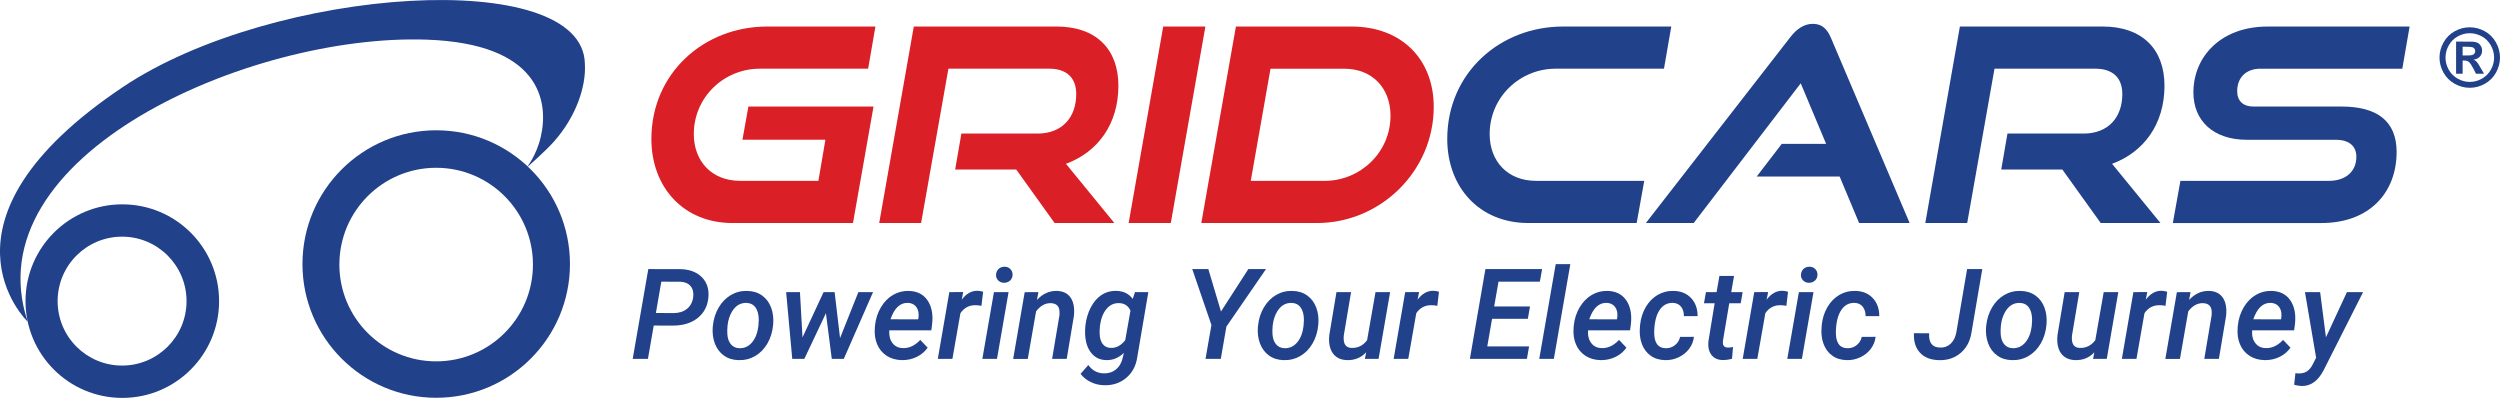
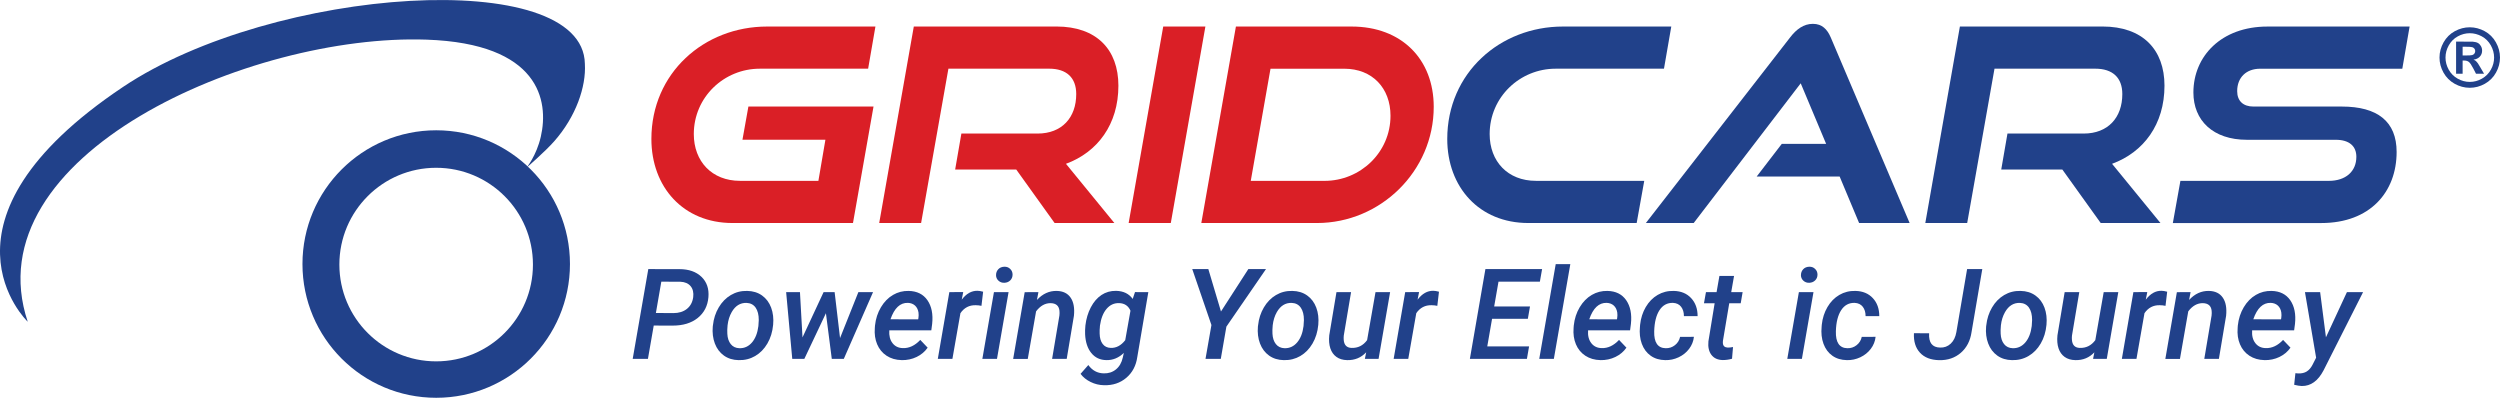
<svg xmlns="http://www.w3.org/2000/svg" width="203" height="33" viewBox="0 0 203 33" fill="none">
  <g clip-path="url(#clip0_12_1369)">
    <path d="M59.476 18.109C55.483 18.109 52.893 15.19 52.893 11.284C52.893 5.929 57.172 2.155 62.285 2.155H71.085L70.492 5.578H61.692C58.795 5.578 56.337 7.882 56.337 10.888C56.337 13.105 57.807 14.684 60.089 14.684H66.454L67.023 11.349H60.287L60.77 8.651H70.93L69.262 18.109H59.475H59.476Z" fill="#DA1F26" />
    <path d="M85.634 18.109L82.518 13.764H77.559L78.064 10.845H84.252C86.227 10.845 87.39 9.55 87.39 7.64C87.39 6.302 86.6 5.577 85.196 5.577H77.011L74.794 18.108H71.392L74.201 2.153H85.788C89.036 2.153 90.814 4.018 90.814 6.959C90.814 10.096 89.124 12.357 86.556 13.301L90.484 18.106H85.634V18.109Z" fill="#DA1F26" />
    <path d="M91.646 18.109L94.454 2.155H97.878L95.069 18.109H91.646Z" fill="#DA1F26" />
    <path d="M97.547 18.109L100.356 2.155H109.748C113.808 2.155 116.419 4.81 116.419 8.673C116.419 13.895 112.097 18.109 106.939 18.109H97.547ZM107.554 14.686C110.451 14.686 112.909 12.382 112.909 9.398C112.909 7.159 111.438 5.58 109.156 5.58H103.165L101.562 14.687H107.554V14.686Z" fill="#DA1F26" />
    <path d="M124.1 18.109C120.106 18.109 117.517 15.19 117.517 11.284C117.517 5.929 121.796 2.155 126.908 2.155H135.708L135.115 5.578H126.315C123.418 5.578 120.96 7.882 120.96 10.888C120.96 13.105 122.431 14.684 124.713 14.684H133.513L132.898 18.108H124.098L124.1 18.109Z" fill="#21418A" />
    <path d="M150.959 18.109L149.379 14.335H142.642L144.682 11.68H148.281L146.218 6.764L137.528 18.109H133.644L145.362 3.033C145.867 2.375 146.46 1.936 147.205 1.936C147.951 1.936 148.368 2.375 148.654 3.033L155.062 18.109H150.958H150.959Z" fill="#21418A" />
    <path d="M170.577 18.109L167.461 13.764H162.501L163.006 10.845H169.195C171.17 10.845 172.332 9.55 172.332 7.64C172.332 6.302 171.542 5.577 170.139 5.577H161.953L159.736 18.108H156.335L159.143 2.153H170.73C173.978 2.153 175.756 4.018 175.756 6.959C175.756 10.096 174.067 12.357 171.499 13.301L175.427 18.106H170.577V18.109Z" fill="#21418A" />
    <path d="M176.435 18.109L177.049 14.686H189.097C190.479 14.686 191.336 13.917 191.336 12.732C191.336 11.855 190.743 11.351 189.669 11.351H182.449C179.684 11.351 178.104 9.77 178.104 7.511C178.104 4.571 180.364 2.156 184.117 2.156H195.66L195.067 5.58H183.524C182.404 5.58 181.659 6.282 181.659 7.401C181.659 8.213 182.164 8.652 182.976 8.652H190.152C193.049 8.652 194.606 9.859 194.606 12.34C194.606 15.566 192.477 18.111 188.483 18.111H176.435V18.109Z" fill="#21418A" />
    <path d="M53.083 26.436L52.612 29.141H51.375L52.642 21.85L55.167 21.854C55.928 21.854 56.525 22.062 56.959 22.478C57.392 22.894 57.581 23.445 57.524 24.13C57.465 24.838 57.175 25.4 56.659 25.816C56.141 26.232 55.464 26.439 54.626 26.439L53.083 26.435V26.436ZM53.258 25.414L54.675 25.424C55.122 25.424 55.489 25.311 55.774 25.084C56.06 24.856 56.231 24.54 56.288 24.132C56.334 23.761 56.264 23.464 56.08 23.239C55.895 23.014 55.615 22.893 55.242 22.877L53.699 22.872L53.258 25.416V25.414Z" fill="#21418A" />
    <path d="M57.891 26.412C57.948 25.881 58.104 25.398 58.36 24.965C58.615 24.531 58.943 24.195 59.344 23.958C59.744 23.722 60.188 23.609 60.677 23.623C61.141 23.631 61.541 23.754 61.879 23.994C62.215 24.235 62.462 24.564 62.617 24.98C62.772 25.398 62.826 25.862 62.779 26.372C62.725 26.947 62.569 27.454 62.311 27.895C62.053 28.336 61.722 28.674 61.319 28.909C60.917 29.143 60.471 29.255 59.979 29.242C59.518 29.235 59.121 29.113 58.784 28.874C58.45 28.634 58.203 28.308 58.046 27.892C57.89 27.476 57.833 27.018 57.877 26.517L57.891 26.412ZM59.059 27.098C59.076 27.448 59.167 27.73 59.337 27.941C59.505 28.153 59.74 28.265 60.04 28.275C60.448 28.285 60.788 28.128 61.064 27.804C61.339 27.48 61.512 27.038 61.581 26.477L61.612 25.987C61.612 25.559 61.526 25.224 61.357 24.98C61.187 24.737 60.939 24.608 60.616 24.595C60.108 24.582 59.708 24.83 59.414 25.342C59.237 25.652 59.125 26.01 59.079 26.413C59.053 26.693 59.045 26.922 59.059 27.099V27.098Z" fill="#21418A" />
    <path d="M68.211 27.453L69.699 23.722H70.891L68.517 29.14H67.541L67.065 25.434L65.312 29.14H64.331L63.835 23.722H64.957L65.163 27.397L66.875 23.722H67.772L68.212 27.453H68.211Z" fill="#21418A" />
    <path d="M73.213 29.241C72.742 29.23 72.335 29.111 71.99 28.885C71.644 28.658 71.389 28.347 71.224 27.954C71.059 27.56 70.996 27.122 71.035 26.638L71.05 26.432C71.109 25.881 71.27 25.386 71.533 24.947C71.795 24.508 72.121 24.176 72.512 23.948C72.902 23.72 73.326 23.613 73.783 23.623C74.46 23.636 74.969 23.889 75.309 24.38C75.648 24.872 75.775 25.513 75.691 26.301L75.622 26.823H72.211C72.181 27.253 72.268 27.599 72.472 27.862C72.675 28.124 72.957 28.259 73.313 28.266C73.824 28.284 74.295 28.06 74.726 27.601L75.326 28.231C75.098 28.555 74.8 28.807 74.43 28.985C74.059 29.164 73.654 29.249 73.213 29.243V29.241ZM73.719 24.593C73.092 24.573 72.622 25.017 72.307 25.926L74.556 25.93L74.576 25.824C74.6 25.671 74.601 25.521 74.581 25.373C74.544 25.137 74.45 24.95 74.301 24.812C74.15 24.676 73.957 24.602 73.719 24.592V24.593Z" fill="#21418A" />
    <path d="M79.694 24.834C79.54 24.801 79.385 24.783 79.228 24.783C78.707 24.77 78.293 24.985 77.987 25.428L77.336 29.139H76.15L77.086 23.72L78.213 23.716L78.093 24.332C78.464 23.842 78.89 23.602 79.374 23.612C79.485 23.612 79.637 23.636 79.83 23.687L79.695 24.834H79.694Z" fill="#21418A" />
    <path d="M80.955 29.14H79.767L80.708 23.722H81.896L80.955 29.14ZM80.879 22.335C80.879 22.151 80.939 21.995 81.059 21.864C81.18 21.734 81.342 21.666 81.545 21.658C81.738 21.651 81.9 21.71 82.028 21.837C82.157 21.961 82.221 22.115 82.221 22.295C82.221 22.485 82.158 22.643 82.034 22.766C81.909 22.889 81.749 22.955 81.555 22.962C81.365 22.969 81.204 22.911 81.074 22.789C80.943 22.668 80.878 22.517 80.878 22.335H80.879Z" fill="#21418A" />
    <path d="M84.32 23.717L84.2 24.354C84.664 23.854 85.199 23.61 85.807 23.623C86.314 23.633 86.69 23.814 86.933 24.167C87.177 24.519 87.267 25.011 87.203 25.642L86.617 29.142H85.431L86.023 25.627C86.039 25.483 86.041 25.35 86.027 25.227C85.984 24.829 85.747 24.627 85.317 24.616C84.866 24.609 84.47 24.831 84.13 25.282L83.455 29.143H82.269L83.205 23.725L84.322 23.72L84.32 23.717Z" fill="#21418A" />
    <path d="M88.135 26.426C88.199 25.885 88.344 25.397 88.573 24.959C88.802 24.521 89.089 24.187 89.437 23.955C89.784 23.723 90.181 23.61 90.629 23.617C91.224 23.631 91.672 23.849 91.976 24.273L92.162 23.718L93.244 23.722L92.348 28.99C92.248 29.697 91.949 30.261 91.454 30.68C90.959 31.099 90.355 31.3 89.643 31.279C89.263 31.272 88.902 31.186 88.562 31.018C88.221 30.852 87.947 30.631 87.741 30.357L88.372 29.641C88.689 30.079 89.103 30.303 89.613 30.317C90 30.33 90.334 30.224 90.612 29.999C90.89 29.774 91.077 29.452 91.17 29.035L91.256 28.655C90.838 29.059 90.364 29.254 89.833 29.241C89.326 29.233 88.92 29.042 88.614 28.665C88.308 28.288 88.141 27.78 88.111 27.142C88.1 26.942 88.109 26.703 88.135 26.426ZM89.311 26.532C89.291 26.702 89.285 26.886 89.291 27.083C89.298 27.437 89.378 27.717 89.532 27.924C89.685 28.131 89.904 28.24 90.187 28.249C90.638 28.266 91.031 28.057 91.369 27.622L91.794 25.229C91.62 24.831 91.311 24.625 90.867 24.612C90.467 24.602 90.129 24.757 89.855 25.078C89.581 25.398 89.403 25.848 89.319 26.425L89.308 26.531L89.311 26.532Z" fill="#21418A" />
    <path d="M99.142 25.295L101.365 21.85H102.798L99.583 26.522L99.128 29.141H97.887L98.368 26.392L96.811 21.85H98.117L99.144 25.295H99.142Z" fill="#21418A" />
    <path d="M102.157 26.412C102.213 25.881 102.37 25.398 102.625 24.965C102.88 24.531 103.208 24.195 103.61 23.958C104.01 23.722 104.454 23.609 104.942 23.623C105.406 23.631 105.807 23.754 106.144 23.994C106.482 24.235 106.727 24.564 106.882 24.98C107.038 25.398 107.091 25.862 107.045 26.372C106.991 26.947 106.835 27.454 106.576 27.895C106.318 28.336 105.988 28.674 105.585 28.909C105.183 29.143 104.736 29.255 104.245 29.242C103.784 29.235 103.386 29.113 103.05 28.874C102.715 28.634 102.469 28.308 102.312 27.892C102.155 27.476 102.099 27.018 102.142 26.517L102.157 26.412ZM103.324 27.098C103.342 27.448 103.433 27.73 103.603 27.941C103.771 28.153 104.006 28.265 104.306 28.275C104.713 28.285 105.054 28.128 105.329 27.804C105.605 27.48 105.778 27.038 105.847 26.477L105.878 25.987C105.878 25.559 105.792 25.224 105.622 24.98C105.453 24.737 105.205 24.608 104.881 24.595C104.374 24.582 103.974 24.83 103.679 25.342C103.502 25.652 103.391 26.01 103.344 26.413C103.318 26.693 103.311 26.922 103.324 27.099V27.098Z" fill="#21418A" />
    <path d="M110.935 28.605C110.525 29.043 110.01 29.255 109.392 29.242C109.041 29.235 108.75 29.149 108.518 28.981C108.286 28.814 108.121 28.581 108.022 28.282C107.924 27.983 107.895 27.632 107.935 27.228L108.521 23.723H109.707L109.115 27.244C109.102 27.367 109.101 27.487 109.111 27.605C109.144 28.018 109.353 28.234 109.737 28.25C110.261 28.27 110.686 28.06 111.009 27.619L111.691 23.723H112.877L111.94 29.142H110.828L110.934 28.605H110.935Z" fill="#21418A" />
    <path d="M116.709 24.834C116.555 24.801 116.4 24.783 116.244 24.783C115.723 24.77 115.308 24.985 115.002 25.428L114.351 29.139H113.165L114.102 23.72L115.229 23.716L115.108 24.332C115.479 23.842 115.906 23.602 116.39 23.612C116.5 23.612 116.652 23.636 116.845 23.687L116.71 24.834H116.709Z" fill="#21418A" />
    <path d="M124.061 25.885H121.156L120.766 28.129H124.161L123.985 29.141H119.354L120.615 21.85H125.218L125.038 22.872H121.678L121.327 24.885H124.236L124.061 25.887V25.885Z" fill="#21418A" />
    <path d="M126.173 29.14H124.987L126.324 21.448H127.51L126.173 29.14Z" fill="#21418A" />
    <path d="M129.953 29.241C129.482 29.23 129.075 29.111 128.73 28.885C128.384 28.658 128.129 28.347 127.964 27.954C127.799 27.56 127.736 27.122 127.775 26.638L127.79 26.432C127.849 25.881 128.01 25.386 128.273 24.947C128.535 24.508 128.862 24.176 129.252 23.948C129.642 23.72 130.066 23.613 130.523 23.623C131.2 23.636 131.709 23.889 132.049 24.38C132.388 24.872 132.516 25.513 132.431 26.301L132.362 26.823H128.951C128.921 27.253 129.008 27.599 129.212 27.862C129.415 28.124 129.697 28.259 130.053 28.266C130.564 28.284 131.035 28.06 131.466 27.601L132.066 28.231C131.838 28.555 131.54 28.807 131.17 28.985C130.799 29.164 130.394 29.249 129.953 29.243V29.241ZM130.459 24.593C129.832 24.573 129.36 25.017 129.047 25.926L131.296 25.93L131.316 25.824C131.34 25.671 131.341 25.521 131.321 25.373C131.284 25.137 131.19 24.95 131.041 24.812C130.89 24.676 130.697 24.602 130.459 24.592V24.593Z" fill="#21418A" />
    <path d="M135.252 28.275C135.536 28.282 135.787 28.2 136.006 28.027C136.225 27.854 136.364 27.631 136.423 27.354L137.546 27.35C137.509 27.706 137.379 28.033 137.157 28.326C136.935 28.62 136.651 28.848 136.303 29.012C135.955 29.175 135.594 29.252 135.217 29.242C134.753 29.235 134.357 29.116 134.031 28.881C133.703 28.648 133.465 28.324 133.314 27.913C133.164 27.501 133.114 27.041 133.164 26.534L133.178 26.358C133.235 25.835 133.387 25.359 133.636 24.933C133.886 24.508 134.206 24.179 134.601 23.948C134.995 23.718 135.431 23.609 135.913 23.623C136.5 23.636 136.97 23.831 137.319 24.206C137.67 24.582 137.846 25.07 137.846 25.671H136.734C136.734 25.36 136.658 25.107 136.506 24.91C136.354 24.712 136.135 24.608 135.848 24.593C135.384 24.58 135.018 24.778 134.751 25.185C134.485 25.593 134.341 26.167 134.321 26.908C134.298 27.805 134.608 28.262 135.252 28.275Z" fill="#21418A" />
    <path d="M140.805 22.405L140.575 23.722H141.501L141.346 24.624H140.415L139.905 27.659C139.895 27.743 139.893 27.817 139.9 27.883C139.921 28.101 140.054 28.214 140.301 28.224C140.424 28.224 140.564 28.21 140.721 28.179L140.641 29.13C140.395 29.2 140.145 29.236 139.895 29.236C139.481 29.229 139.171 29.088 138.965 28.813C138.759 28.537 138.679 28.172 138.723 27.718L139.229 24.624H138.363L138.524 23.722H139.386L139.616 22.405H140.808H140.805Z" fill="#21418A" />
-     <path d="M145.052 24.834C144.898 24.801 144.743 24.783 144.587 24.783C144.066 24.77 143.651 24.985 143.346 25.428L142.694 29.139H141.508L142.445 23.72L143.572 23.716L143.451 24.332C143.823 23.842 144.249 23.602 144.733 23.612C144.843 23.612 144.996 23.636 145.188 23.687L145.054 24.834H145.052Z" fill="#21418A" />
    <path d="M146.314 29.14H145.128L146.069 23.722H147.255L146.314 29.14ZM146.238 22.335C146.238 22.151 146.298 21.995 146.418 21.864C146.538 21.734 146.701 21.666 146.904 21.658C147.097 21.651 147.259 21.71 147.387 21.837C147.516 21.961 147.58 22.115 147.58 22.295C147.58 22.485 147.517 22.643 147.391 22.766C147.266 22.889 147.107 22.955 146.913 22.962C146.723 22.969 146.562 22.911 146.431 22.789C146.301 22.668 146.235 22.517 146.235 22.335H146.238Z" fill="#21418A" />
    <path d="M150.004 28.275C150.288 28.282 150.539 28.2 150.758 28.027C150.977 27.854 151.116 27.631 151.175 27.354L152.298 27.35C152.262 27.706 152.131 28.033 151.909 28.326C151.687 28.62 151.403 28.848 151.055 29.012C150.707 29.175 150.346 29.252 149.969 29.242C149.505 29.235 149.109 29.116 148.783 28.881C148.455 28.648 148.218 28.324 148.067 27.913C147.916 27.501 147.867 27.041 147.916 26.534L147.93 26.358C147.987 25.835 148.139 25.359 148.389 24.933C148.638 24.508 148.958 24.179 149.353 23.948C149.747 23.718 150.184 23.609 150.665 23.623C151.252 23.636 151.722 23.831 152.072 24.206C152.423 24.582 152.598 25.07 152.598 25.671H151.486C151.486 25.36 151.41 25.107 151.258 24.91C151.106 24.712 150.887 24.608 150.6 24.593C150.136 24.58 149.77 24.778 149.504 25.185C149.237 25.593 149.093 26.167 149.073 26.908C149.05 27.805 149.36 28.262 150.004 28.275Z" fill="#21418A" />
    <path d="M159.729 21.85H160.962L160.09 26.963C159.987 27.67 159.697 28.232 159.222 28.645C158.746 29.058 158.159 29.26 157.461 29.245C156.78 29.232 156.261 29.03 155.901 28.639C155.542 28.249 155.379 27.721 155.412 27.057L156.645 27.061C156.599 27.823 156.896 28.21 157.537 28.223C157.87 28.236 158.157 28.131 158.395 27.908C158.634 27.685 158.788 27.37 158.858 26.963L159.729 21.849V21.85Z" fill="#21418A" />
    <path d="M161.286 26.412C161.343 25.881 161.5 25.398 161.755 24.965C162.01 24.531 162.338 24.195 162.739 23.958C163.139 23.722 163.583 23.609 164.072 23.623C164.536 23.631 164.936 23.754 165.274 23.994C165.612 24.235 165.857 24.564 166.012 24.98C166.167 25.398 166.221 25.862 166.174 26.372C166.121 26.947 165.964 27.454 165.706 27.895C165.448 28.336 165.117 28.674 164.714 28.909C164.313 29.143 163.866 29.255 163.374 29.242C162.913 29.235 162.516 29.113 162.18 28.874C161.845 28.634 161.598 28.308 161.442 27.892C161.285 27.476 161.228 27.018 161.272 26.517L161.286 26.412ZM162.454 27.098C162.471 27.448 162.562 27.73 162.732 27.941C162.9 28.153 163.135 28.265 163.435 28.275C163.843 28.285 164.183 28.128 164.459 27.804C164.734 27.48 164.907 27.038 164.977 26.477L165.007 25.987C165.007 25.559 164.922 25.224 164.752 24.98C164.582 24.737 164.334 24.608 164.011 24.595C163.503 24.582 163.103 24.83 162.809 25.342C162.632 25.652 162.52 26.01 162.474 26.413C162.448 26.693 162.441 26.922 162.454 27.099V27.098Z" fill="#21418A" />
    <path d="M170.065 28.605C169.654 29.043 169.14 29.255 168.522 29.242C168.171 29.235 167.88 29.149 167.648 28.981C167.416 28.814 167.25 28.581 167.152 28.282C167.053 27.983 167.024 27.632 167.065 27.228L167.65 23.723H168.837L168.245 27.244C168.232 27.367 168.23 27.487 168.241 27.605C168.274 28.018 168.483 28.234 168.867 28.25C169.39 28.27 169.815 28.06 170.139 27.619L170.82 23.723H172.006L171.07 29.142H169.957L170.063 28.605H170.065Z" fill="#21418A" />
    <path d="M175.839 24.834C175.685 24.801 175.53 24.783 175.373 24.783C174.853 24.77 174.438 24.985 174.132 25.428L173.481 29.139H172.295L173.231 23.72L174.358 23.716L174.238 24.332C174.609 23.842 175.035 23.602 175.52 23.612C175.63 23.612 175.782 23.636 175.975 23.687L175.84 24.834H175.839Z" fill="#21418A" />
    <path d="M177.876 23.717L177.756 24.354C178.22 23.854 178.755 23.61 179.364 23.623C179.871 23.633 180.247 23.814 180.49 24.167C180.734 24.519 180.824 25.011 180.76 25.642L180.174 29.142H178.988L179.58 25.627C179.597 25.483 179.598 25.35 179.584 25.227C179.54 24.829 179.304 24.627 178.873 24.616C178.423 24.609 178.027 24.831 177.687 25.282L177.012 29.143H175.826L176.762 23.725L177.879 23.72L177.876 23.717Z" fill="#21418A" />
    <path d="M183.875 29.241C183.403 29.23 182.996 29.111 182.651 28.885C182.306 28.658 182.05 28.347 181.885 27.954C181.72 27.56 181.657 27.122 181.697 26.638L181.711 26.432C181.771 25.881 181.932 25.386 182.194 24.947C182.456 24.508 182.783 24.176 183.173 23.948C183.563 23.72 183.988 23.613 184.444 23.623C185.122 23.636 185.63 23.889 185.97 24.38C186.309 24.872 186.437 25.513 186.353 26.301L186.283 26.823H182.873C182.842 27.253 182.929 27.599 183.134 27.862C183.337 28.124 183.618 28.259 183.975 28.266C184.485 28.284 184.956 28.06 185.387 27.601L185.987 28.231C185.76 28.555 185.461 28.807 185.091 28.985C184.72 29.164 184.315 29.249 183.875 29.243V29.241ZM184.381 24.593C183.753 24.573 183.281 25.017 182.968 25.926L185.217 25.93L185.238 25.824C185.261 25.671 185.262 25.521 185.242 25.373C185.206 25.137 185.111 24.95 184.962 24.812C184.811 24.676 184.618 24.602 184.381 24.592V24.593Z" fill="#21418A" />
    <path d="M188.867 27.389L190.569 23.723H191.881L188.671 30.077C188.223 30.931 187.634 31.355 186.904 31.344C186.724 31.337 186.518 31.304 186.287 31.244L186.387 30.303L186.602 30.323C186.889 30.334 187.125 30.279 187.312 30.161C187.5 30.042 187.656 29.858 187.784 29.607L188.069 29.046L187.163 23.723H188.396L188.867 27.389Z" fill="#21418A" />
    <path d="M200.544 2.216C200.964 2.216 201.369 2.322 201.756 2.532C202.143 2.742 202.448 3.044 202.668 3.438C202.89 3.831 203 4.243 203 4.672C203 5.101 202.891 5.507 202.675 5.896C202.458 6.285 202.156 6.586 201.768 6.804C201.379 7.021 200.971 7.128 200.544 7.128C200.116 7.128 199.709 7.02 199.32 6.804C198.931 6.586 198.63 6.285 198.412 5.896C198.195 5.507 198.087 5.1 198.087 4.672C198.087 4.244 198.198 3.831 198.419 3.438C198.641 3.045 198.944 2.742 199.331 2.532C199.719 2.322 200.122 2.216 200.544 2.216ZM200.547 2.697C200.209 2.697 199.885 2.781 199.575 2.951C199.265 3.119 199.021 3.363 198.843 3.679C198.664 3.995 198.575 4.327 198.575 4.674C198.575 5.02 198.662 5.346 198.836 5.658C199.01 5.97 199.253 6.213 199.565 6.389C199.877 6.564 200.204 6.651 200.547 6.651C200.89 6.651 201.218 6.564 201.53 6.389C201.841 6.213 202.084 5.97 202.259 5.658C202.435 5.346 202.521 5.017 202.521 4.674C202.521 4.33 202.432 3.996 202.253 3.679C202.075 3.363 201.83 3.119 201.52 2.951C201.208 2.783 200.884 2.697 200.547 2.697ZM199.434 5.987V3.38H199.964C200.46 3.38 200.738 3.382 200.797 3.386C200.973 3.4 201.109 3.435 201.206 3.49C201.304 3.545 201.385 3.628 201.45 3.741C201.515 3.853 201.547 3.978 201.547 4.115C201.547 4.304 201.486 4.465 201.363 4.598C201.24 4.732 201.067 4.814 200.845 4.846C200.924 4.877 200.986 4.908 201.028 4.943C201.07 4.978 201.13 5.045 201.205 5.143C201.224 5.169 201.289 5.275 201.398 5.461L201.705 5.987H201.051L200.834 5.564C200.686 5.28 200.564 5.1 200.468 5.027C200.373 4.953 200.251 4.917 200.103 4.917H199.965V5.989H199.436L199.434 5.987ZM199.964 4.505H200.178C200.484 4.505 200.674 4.494 200.748 4.471C200.822 4.447 200.88 4.405 200.924 4.347C200.966 4.289 200.987 4.221 200.987 4.147C200.987 4.073 200.967 4.009 200.925 3.953C200.883 3.896 200.824 3.856 200.747 3.831C200.67 3.806 200.48 3.795 200.18 3.795H199.965V4.507L199.964 4.505Z" fill="#21418A" />
    <path fill-rule="evenodd" clip-rule="evenodd" d="M35.421 10.579C29.423 10.579 24.56 15.441 24.56 21.44C24.56 27.438 29.422 32.3 35.421 32.3C41.418 32.3 46.281 27.438 46.281 21.44C46.281 15.441 41.419 10.579 35.421 10.579ZM35.416 29.342C31.076 29.342 27.557 25.824 27.557 21.483C27.557 17.142 31.075 13.624 35.416 13.624C39.756 13.624 43.275 17.142 43.275 21.483C43.275 25.824 39.758 29.342 35.416 29.342Z" fill="#21418A" />
-     <path fill-rule="evenodd" clip-rule="evenodd" d="M9.931 16.592C5.591 16.592 2.072 20.11 2.072 24.451C2.072 28.793 5.59 32.31 9.931 32.31C14.271 32.31 17.79 28.793 17.79 24.451C17.79 20.11 14.272 16.592 9.931 16.592ZM9.912 29.684C7.022 29.684 4.679 27.341 4.679 24.45C4.679 21.558 7.022 19.217 9.912 19.217C12.802 19.217 15.147 21.56 15.147 24.45C15.147 27.34 12.803 29.684 9.912 29.684Z" fill="#21418A" />
    <path fill-rule="evenodd" clip-rule="evenodd" d="M10.001 7.052C-6.325 17.964 2.252 26.126 2.252 26.126C-2.266 12.633 20.275 2.719 34.641 3.219C43.793 3.538 44.59 8.164 43.913 11.104C43.558 12.649 42.755 13.616 42.755 13.616C42.755 13.616 44.274 12.302 45.015 11.458C46.763 9.466 47.603 7.049 47.492 5.185C47.366 -2.769 22.217 -1.115 10.001 7.052Z" fill="#21418A" />
  </g>
  <defs>
    <clipPath id="clip0_12_1369">
      <rect width="203" height="32.309" fill="white" />
    </clipPath>
  </defs>
</svg>